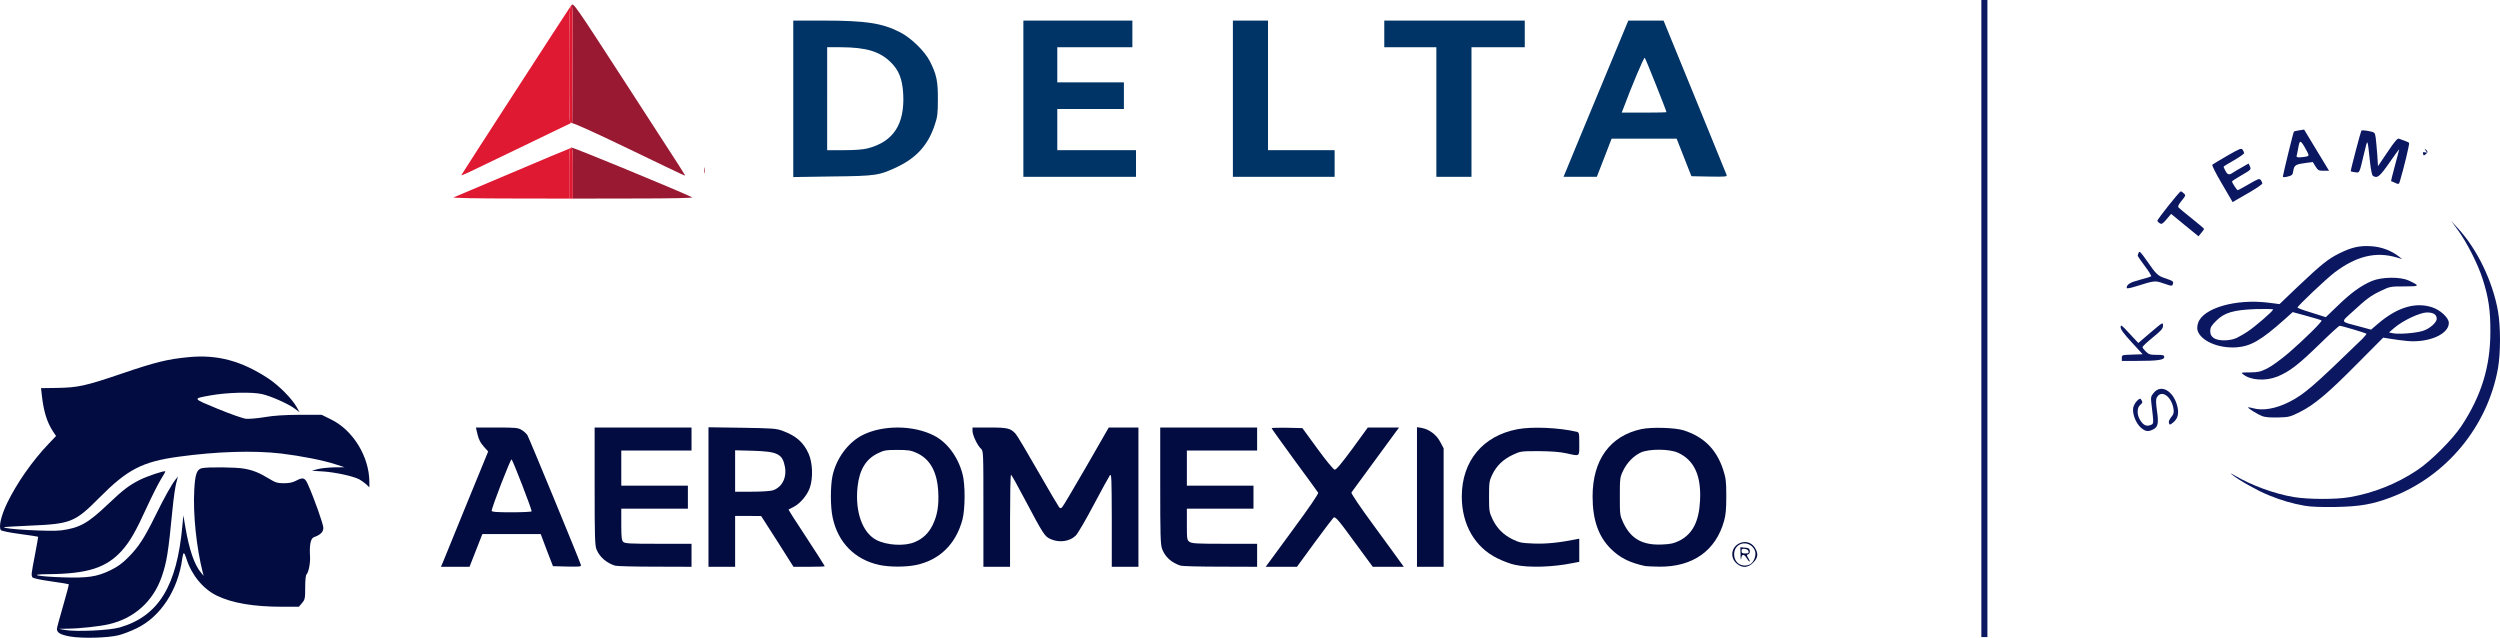
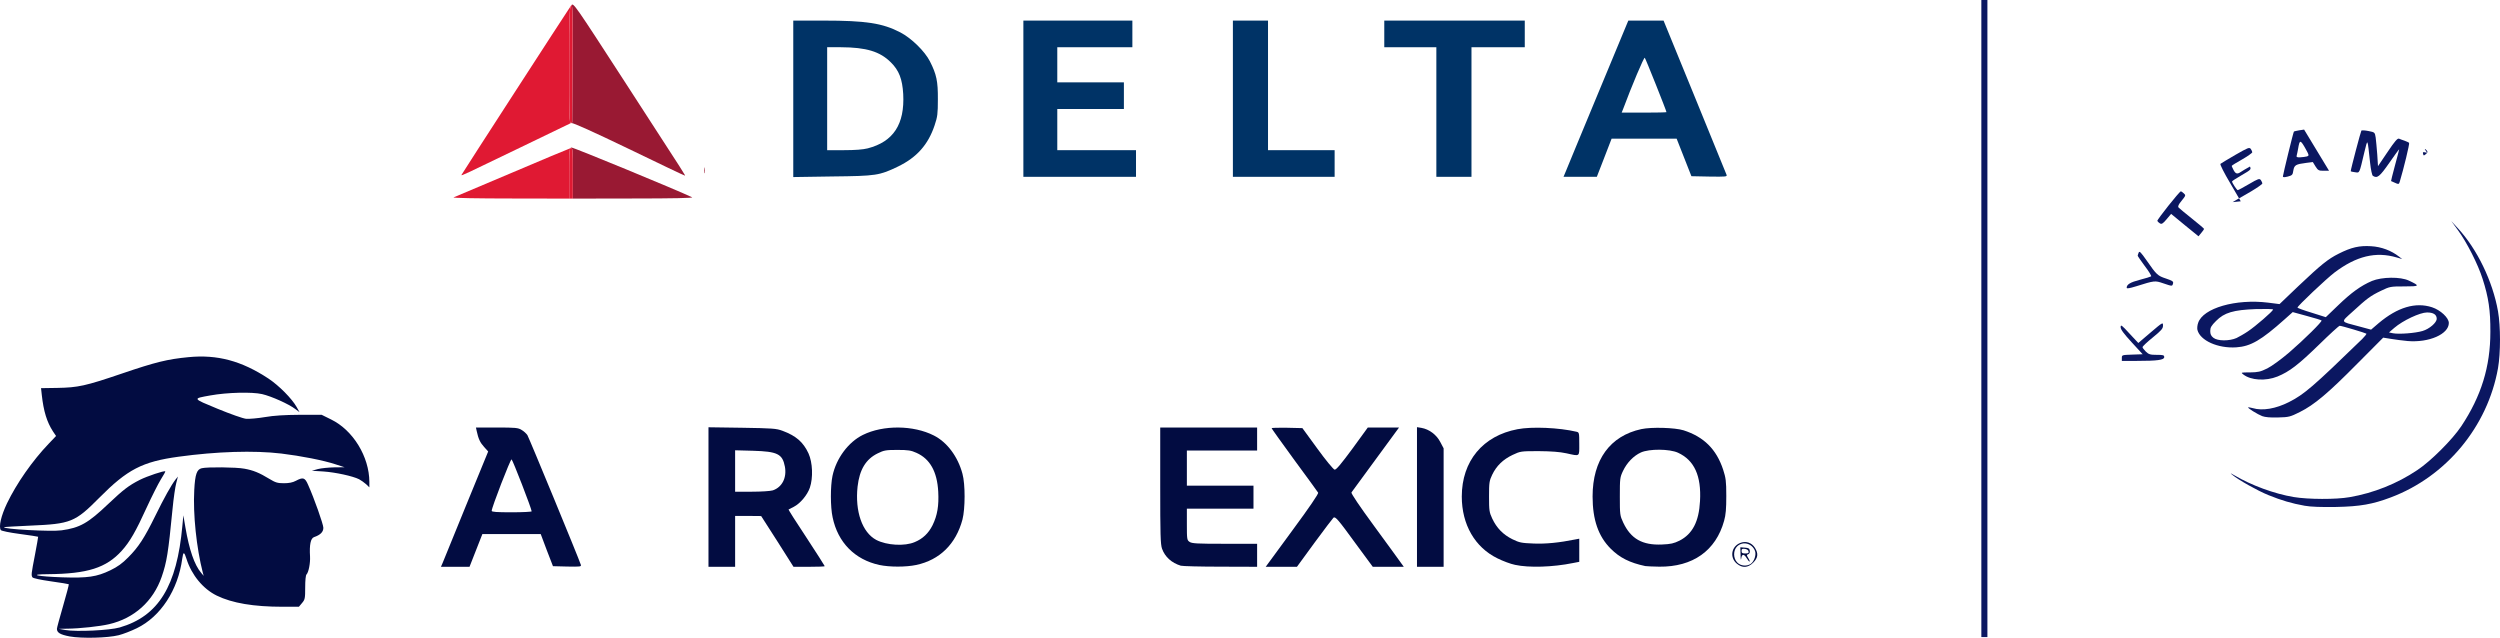
<svg xmlns="http://www.w3.org/2000/svg" id="Layer_1" viewBox="0 0 2064.25 526.59">
  <defs>
    <style>
      .cls-1 {
        fill: #036;
      }

      .cls-2 {
        fill: #e01933;
      }

      .cls-3 {
        fill: #0b1761;
      }

      .cls-4 {
        fill: #991933;
      }

      .cls-5 {
        fill: #020c41;
      }
    </style>
  </defs>
  <path class="cls-5" d="M273.49,346.4l-7.9-3.9h-18.1c-12.7.1-21.2.6-28.8,1.9-5.9,1-12.9,1.6-15.5,1.4-2.7-.3-12.6-3.8-23.6-8.3-21-8.7-20.8-8.3-5.9-11,13.9-2.5,34.4-3,42.7-1.1,7.8,1.8,22.2,8.3,27.4,12.3l3.5,2.6-2.4-4.3c-3.9-6.9-14.5-17.6-23.2-23.4-22.3-14.7-42.3-20-66-17.7-17.5,1.7-27,4-55.2,13.6-30,10.2-36,11.5-53.3,11.8l-13.3.2.6,5.5c1.5,13.6,4.2,22.4,9.3,30.3l2.5,3.7-6,6.3c-13.6,14.2-26.6,32.9-34.5,49.3-4.9,10.3-7,19.3-5.1,22.1.5.7,7.4,2.1,15.7,3.2,8.1,1.1,14.9,2.1,15.1,2.3.1.2-1.1,6.8-2.6,14.8-3.1,16-3.2,16.9-2.1,18.7.5.8,6.8,2.1,15.2,3.3,7.9,1.1,14.5,2.2,14.8,2.4.2.3-1.9,8.3-4.7,17.9-2.8,9.6-5.1,18.1-5.1,18.9,0,3.2,2.7,4.8,10.5,6.3,10,1.8,31.2,1.3,40.5-1,3.6-.9,10.3-3.5,15-5.8,19.6-9.5,34-31.5,37.5-57.5.8-5.9,1.6-5.8,3.5.3,4.2,13.3,13.7,24.8,25,30.3,12.7,6.2,30.4,9.2,54.4,9.2h13.4l2.6-3.1c2.4-2.8,2.6-3.8,2.6-12.8,0-5.8.4-10.1,1.1-10.8,1.7-1.7,3.2-9.2,2.9-14.8q-.9-14.5,3.3-16c5.3-1.8,7.7-4.3,7.7-7.7,0-2.8-7.6-24.4-12.6-35.5-2.6-6-4.1-6.5-10.1-3.3-2.6,1.4-5.7,2-9.8,2-5.3,0-7-.5-12.1-3.6-8.2-5-13.3-7.1-20.6-8.4-6.7-1.3-30.8-1.5-35.2-.4-4.1,1-5.5,4.9-6.2,18-1.1,19.8,1.8,47.8,7.1,68.4l.7,2.5-2.1-2.5c-5.6-6.6-9.8-18.9-13-37.5l-1.7-10-.8,8.5c-4.5,50-19.7,74.8-51.8,84.1-8.5,2.4-35.5,3.7-44.8,2.1l-5.5-1,7.1-.1c10.2-.1,26.8-1.9,34.4-3.7,20.8-4.8,36.5-18.9,43.5-39.1,4.2-12.2,5.4-19.4,9-56.3.8-8.5,2.2-18,3-21l1.4-5.5-2,2.5c-3.4,4.4-9.4,15.1-16.7,30-8.9,18.1-13.8,25.7-22.3,34.2-4.9,5-8.8,7.8-14.8,10.7-11.2,5.4-18.7,6.5-39.6,5.8s-28.8-2.5-11.7-2.6c32.5-.3,47.9-5.2,60.7-19.3,6.7-7.4,11.7-16.1,20.7-35.9,4.2-9.1,9.4-19.4,11.6-23,2.2-3.5,3.9-6.5,3.7-6.7-.8-.8-15,4-21,7-9.2,4.7-13.4,7.9-26.1,19.9-16.7,15.9-23.4,19.7-38.6,21.8-8.6,1.2-49-1-47.4-2.6.2-.2,10-.8,21.7-1.3,33.3-1.4,36.9-2.8,56.9-23,23.2-23.4,35.5-29.8,65.5-33.9,31.4-4.3,62.1-5.3,84.9-2.6,15.8,1.9,34.8,5.6,44.7,8.9l7.4,2.4-8.5.1c-4.7.1-10.7.7-13.5,1.4l-5,1.4,9.6.6c10,.7,24.2,3.8,29.4,6.4,1.7.9,4.2,2.7,5.8,4.1l2.7,2.6v-4.5c-.1-20.8-13.4-42.6-31.5-51.5Z" />
  <path class="cls-5" d="M435.49,359.3c-.9-1.3-3-3.3-4.8-4.3-2.8-1.8-5.1-2-20.5-2h-17.2l.6,2.8c1.4,6.6,2.9,9.7,6.1,13.2l3.4,3.8-18.2,44.4c-9.9,24.3-18.7,45.8-19.4,47.6l-1.4,3.2h23.6l5.3-13.5,5.3-13.5h48.2l5,13.3,5.1,13.2,11.8.3c10.9.2,11.7.1,11.2-1.5-1.7-5.3-42.8-104.9-44.1-107ZM422.49,423c-12.5,0-16.5-.3-16.5-1.2,0-2.8,15.5-42.8,16.4-42.5.9.3,16.6,40.9,16.6,42.9,0,.4-7.4.8-16.5.8Z" />
-   <path class="cls-5" d="M490.99,353v48.5c0,41.6.2,49.1,1.6,52.3,2.6,6.2,8.2,11.1,15.4,13.3,1.4.4,16.1.8,32.8.8l30.2.1v-19h-27.4c-23.6,0-27.7-.2-29-1.6-1.3-1.2-1.6-4.1-1.6-14.5v-12.9h55v-19h-55v-29h58v-19h-80Z" />
  <path class="cls-5" d="M651.09,420.7c.2-.1,2.1-1.1,4.3-2.2,5.3-2.7,11.2-9.7,13.3-15.8,2.8-8.2,2.3-20.8-1.1-28.3-4.3-9.3-10.2-14.5-21.5-18.7-5.1-1.9-8.3-2.1-33.3-2.5l-27.8-.4v115.2h22v-42h10.8l10.7.1,13.4,20.9,13.3,21h12.9c7.1,0,12.9-.2,12.9-.5s-6.8-10.9-15.1-23.6c-8.4-12.6-15-23.1-14.8-23.2ZM638.09,404.9c-1.9.6-9.6,1.1-17.2,1.1h-13.9v-34.2l14.8.4c20.2.6,24.3,2.6,26.3,13.1,1.7,9.2-2.3,17-10,19.6Z" />
  <path class="cls-5" d="M771.1,359.6c-16.9-8.6-41.8-8.8-58.6-.5-12,5.9-22,19.3-25.1,33.8-1.8,8.5-1.8,25.7.1,34.3,4.3,20.7,18.3,34.9,38.6,39.3,8.5,1.8,21.8,1.8,30.4,0,19.4-4.1,32.8-17.3,38.2-37.5,2.3-8.9,2.4-29.1,0-37.8-3.8-14.2-12.7-26.1-23.6-31.6ZM770,433.7c-3.3,6.6-8.1,11.2-14.7,13.9-8.3,3.6-23.2,2.7-31.8-1.8-11.6-6.2-17.6-23.6-15.4-44,1.6-14,6.8-22.7,16.7-27.5,5.1-2.5,6.7-2.8,16.2-2.8,8.9,0,11.3.4,15.7,2.4,11.2,5,17.1,15.5,18,32.1.6,11.6-.7,19.5-4.7,27.7Z" />
-   <path class="cls-5" d="M915.5,353l-18.5,32.2c-10.2,17.6-19.1,32.7-19.9,33.5-1.1,1.2-1.6,1.2-2.6.1-.6-.7-8.5-14.1-17.5-29.8-9-15.7-17.2-29.6-18.4-30.8-4.1-4.6-6.6-5.2-21.6-5.2h-14v2.8c0,3.5,4.1,12.1,6.9,14.6,2.1,1.9,2.1,2.1,2.1,49.8v47.8h22v-38c0-20.9.3-38,.8-38,.4,0,5.4,8.9,11.1,19.8,15.8,29.8,16.7,31.1,21.5,33.3,7.2,3.2,15.7,2.1,20.8-2.8,1.6-1.6,8.3-12.9,14.8-25.3,6.6-12.4,12.6-23.4,13.4-24.5,1.4-1.8,1.5,1.9,1.6,36.8v38.7h22v-115h-24.5Z" />
  <path class="cls-5" d="M958,353v47.9c0,40.5.2,48.5,1.5,52.2,2.4,6.7,7.9,11.7,15.5,14,1.4.4,16.1.8,32.8.8l30.2.1v-19h-26.8c-22.6,0-27.1-.2-29-1.6-2.1-1.4-2.2-2.2-2.2-14.5v-12.9h55v-19h-55v-29h58v-19h-80Z" />
  <path class="cls-5" d="M1134.8,434.6c-12.4-16.9-19.4-27.3-18.9-28,.8-1.1,27.8-37.8,35.4-48.3l3.9-5.3h-25.8l-12.8,17.6c-9.4,12.7-13.3,17.4-14.6,17.2-1-.2-7.4-7.9-14.2-17.3l-12.4-17-12.7-.3c-7-.1-12.7,0-12.7.4,0,.3,8.5,12.2,18.8,26.3,10.4,14.1,19.2,26.2,19.6,26.9.5.8-7.3,12.2-21.3,31.2l-22,30h25.8l14.6-20c8.1-11,15.1-20.2,15.6-20.6,1.6-1,3.8,1.5,18.4,21.6l14,19h25.6l-2.3-3.2c-1.2-1.8-11.2-15.4-22-30.2Z" />
  <path class="cls-5" d="M1173.7,353.3l-3.7-.6v115.3h22v-97.8l-2.8-5.3c-3.1-6-9.2-10.5-15.5-11.6Z" />
  <path class="cls-5" d="M1249,375.6c6.4-3,6.7-3.1,21.5-3.1,10.4.1,17.4.6,22.9,1.8,11.4,2.5,10.6,3.1,10.6-7.8,0-9-.1-9.5-2.2-10-14.4-3.4-36.9-4.4-48.8-2.1-28.6,5.4-46,26.3-46,55.6,0,23.1,10.8,41.9,29.4,51,4.4,2.2,11,4.7,14.6,5.4,11.4,2.5,31.2,1.9,47.8-1.5l5.2-1v-19.1l-3.2.6c-13.4,2.7-24.2,3.8-34.4,3.4-10.1-.4-11.8-.7-17.7-3.6-7.6-3.8-12.9-9.2-16.6-17.1-2.4-5.1-2.6-6.7-2.6-18.1s.2-13,2.6-18c3.5-7.3,8.9-12.6,16.9-16.4Z" />
  <path class="cls-5" d="M1390.1,355.3c-7.1-2.2-26.2-2.8-34.8-1-25.9,5.6-40.3,25.4-40.3,55.6,0,19.4,4.8,33,15,43.2,7.4,7.4,15.7,11.6,28.5,14.3,1.1.2,6.3.4,11.6.5,27.6.3,46.7-13.2,53.5-37.9,1.4-4.9,1.8-10,1.8-20.5,0-12.3-.4-14.9-2.6-21.7-5.6-16.9-15.9-27.1-32.7-32.5ZM1403.7,413.8c-.9,16.9-6.2,27.1-16.9,32.6-4.7,2.3-7.2,2.9-14.5,3.2-16.2.7-25.7-4.7-32-18.1-2.7-5.8-2.8-6.6-2.8-21.5s.1-15.8,2.6-21.1c3.2-6.8,8.7-12.5,14.8-15.3,6.9-3.1,23.6-3,30.6.2,13.5,6.2,19.4,19.1,18.2,40Z" />
  <path class="cls-5" d="M1436.7,448.4c-7.2,3-8.6,12-2.6,17,4.5,3.8,9.2,3.5,13.5-.8,4-4,4.4-7.5,1.5-12.2-2.7-4.4-7.7-6-12.4-4ZM1445.7,465.5c-3.3,2.3-8.4,1.9-11.2-1-3.5-3.4-3.5-10.2-.1-13.4,4.7-4.5,12.3-2.5,14.7,3.8,1.2,3.1-.6,8.6-3.4,10.6Z" />
  <path class="cls-5" d="M1443.5,457.6c1-.3,1.5-1.5,1.3-2.8-.2-1.9-1-2.4-4-2.6l-3.8-.3.2,6.3c0,3.5.3,4.8.5,3.1.5-4.1,2.3-4.2,4.7-.2,1,1.7,2,2.8,2.3,2.6.2-.3-.3-1.6-1.2-3-1.4-2.3-1.4-2.5,0-3.1ZM1441.1,457c-2.5,0-3.1-.4-3.1-2.1,0-1.6.5-2,2.7-1.7,1.7.2,2.9,1,3.1,2.1.3,1.3-.3,1.7-2.7,1.7Z" />
  <path class="cls-1" d="M741.5,137.5c15.5-7.5,24.9-18.1,30.2-34,2.4-7.1,2.7-9.6,2.7-21.5.1-14.9-1.1-20.6-6.6-31.4-4.2-8.3-15.3-19.1-24.3-23.8-14.8-7.7-28.4-9.8-63.7-9.8h-24.8v129.2l32.3-.5c36.4-.4,38.8-.8,54.2-8.2ZM682.99,81.5v-42.5h11.3c21,.1,32.3,3.5,41.3,12.5,6.7,6.6,9.5,13.8,10.2,26.2,1.3,24.9-8.1,39.3-29.3,44.8-3.9,1-10.5,1.5-19.7,1.5h-13.8v-42.5Z" />
  <polygon class="cls-1" points="938 146 938 135 938 124 905.5 124 873 124 873 107 873 90 900.5 90 928 90 928 79 928 68 900.5 68 873 68 873 53.5 873 39 904 39 935 39 935 28 935 17 890 17 845 17 845 81.5 845 146 891.5 146 938 146" />
  <polygon class="cls-1" points="1102 146 1102 135 1102 124 1074.5 124 1047 124 1047 70.5 1047 17 1032.5 17 1018 17 1018 81.5 1018 146 1060 146 1102 146" />
  <polygon class="cls-1" points="1215 92.5 1215 39 1237 39 1259 39 1259 28 1259 17 1201 17 1143 17 1143 28 1143 39 1164.5 39 1186 39 1186 92.5 1186 146 1200.5 146 1215 146 1215 92.5" />
  <path class="cls-1" d="M1399.3,79.8l-25.7-62.8h-29.1l-25,60.2c-13.7,33.1-25.8,62.1-26.7,64.5l-1.8,4.3h27.5l6.1-15.7,6.1-15.8h53.7l6.1,15.5,6.1,15.5,14.8.3c13.9.2,14.8.1,14.2-1.5-.4-1-12.2-30-26.3-64.5ZM1357.5,93h-18.5l1.1-2.7c7.2-19.3,17.3-43.3,18-42.6.7.7,17.9,43.8,17.9,44.9,0,.2-8.3.4-18.5.4Z" />
  <polygon class="cls-3" points="1636 0 1636 263 1636 526 1638.5 526 1641 526 1641 263 1641 0 1638.5 0 1636 0" />
  <path class="cls-3" d="M2029.5,188.5l-5.5-6,5.4,7.4c7.4,10,16.7,28.4,20.5,40.4,4.9,15.2,6.5,26.1,6.4,43.7,0,28.8-7.5,53-24,77.9-7.3,11-25.2,28.9-36.4,36.3-16.7,11.2-36,18.9-55.8,22.3-11.2,2-34.2,1.9-46.2-.1-16.1-2.7-35-9.7-48.9-17.9-3.3-2-3.8-2.1-2-.6,5.1,4.3,20.9,13.2,30,16.9,10.9,4.4,19.3,6.9,30,8.8,5.1.9,13.5,1.2,26,1,19.7-.4,30-2.2,45.1-7.9,45.7-17.2,79.9-58.4,88.5-106.7,2.2-12.6,2.2-34.4,0-47-4.4-24.8-17.2-51.3-33.1-68.5Z" />
-   <path class="cls-3" d="M1778.5,324.2c-2.5,2.9-2.7,3.7-2.1,8.8,2.1,17.6,2.1,16.8-.8,18-3.4,1.3-6,0-8.6-4.3-2.6-4.2-2.6-9.9,0-12.2,2.3-2,2.3-2.4,1-4.5-.7-1.2-1.3-1.1-3.4.9-1.4,1.3-2.8,3.9-3.2,5.7-.9,4.9,2.1,12.7,6.2,16.4,3.9,3.4,6.1,3.7,10.4,1.5,3.9-2,4.5-5,3-15.4-.9-6.5-1-9.3-.1-10.9,3.7-6.9,12.4-.8,13.8,9.7.4,2.9,0,4.3-2,6.6-1.5,2-2.2,3.6-1.8,4.8.6,1.7.8,1.7,3.3-.3,4.2-3.3,5.3-7.9,3.3-14.7-3.5-11.9-13.2-17.1-19-10.1Z" />
  <path class="cls-3" d="M1846.5,286.8c11.9-.8,20.5-5.8,40-23.2l6.6-5.9,11.7,3.2c6.4,1.7,11.8,3.4,12.1,3.7.8.8-14.4,15.8-26.8,26.5-6.6,5.6-14.2,11.2-18,13.1-5.7,2.8-7.6,3.2-14.3,3.3-7.6,0-7.7,0-5.5,1.7,6.3,4.9,18.5,5.6,28.2,1.7,10-4.1,17.2-9.7,34.1-26.1,8.9-8.7,16.6-15.8,17.3-15.8,1.6,0,21.3,5.9,22,6.5.3.3-1.3,2.3-3.4,4.4-40.7,39.5-47.9,45.7-60.5,52.1-10.9,5.5-21.8,7.4-29.9,5-1.9-.5-3.6-.8-3.8-.6-.6.5,7.7,5.7,11.6,7.2,2.4.9,6.8,1.3,13.1,1.1,8.9-.2,10-.5,18-4.5,12-6,23.4-15.6,47.6-40.1l21.2-21.3,6.3,1c3.5.6,9.8,1.4,13.9,1.8,17.6,1.5,34-5.7,34-14.9,0-4.3-6.9-10.7-13.9-13-13.7-4.4-28.4,0-44,13.1l-6.3,5.4-10-2.7c-15.8-4.2-15.3-3-5.1-12.3,11.8-10.8,14.4-12.8,23.3-17.1,7.3-3.5,7.8-3.6,19.3-3.6,12.8,0,13.1-.4,3.7-4.8-6.9-3.3-22.3-3.1-30.5.3-9.1,3.9-16.9,9.5-28,20.2l-10.1,9.7-11.7-3.7c-6.4-1.9-11.7-3.9-11.7-4.2,0-1.3,23.6-23.6,30.5-28.9,18.1-13.7,34.2-17.6,51.5-12.5l4.5,1.3-2.5-1.9c-6.4-5.1-14.7-8.2-23.2-8.7-9.7-.6-16.3.9-26.8,6.2-8.8,4.4-14.6,9.1-33.2,26.7l-15.6,14.9-9.4-1.2c-26.7-3.3-53.8,4.5-57.8,16.7-.7,1.9-.9,4.5-.6,5.8,2.2,8.8,16.9,15.4,32.1,14.4ZM1977,270.7c7.1-6.1,21.2-12.7,27-12.7,5.3,0,8,1.8,8,5.2,0,3.2-6,8.4-11.7,10.1-6.1,1.8-19.3,2.8-24.3,1.9l-3.4-.7,4.4-3.8ZM1827.6,278.9c-1.9-1.5-2.6-2.9-2.6-5.6,0-2.9.9-4.4,4.8-8.3,6.8-6.9,14.3-9.1,33-9.8,7.8-.2,14.2-.1,14.1.4-.1,1.3-14.6,13.9-20.8,18-2.9,2-7.2,4.4-9.4,5.5-5.9,2.6-15.6,2.6-19.1-.2Z" />
  <path class="cls-3" d="M1752,295.5v2.5h12.3c17.2,0,22.7-.8,22.7-3.1,0-1.7-.8-1.9-6.2-1.9s-6.6-.4-9-2.7c-1.5-1.5-2.8-3.2-2.7-3.7,0-.6,3.8-4.2,8.5-8,7.1-5.8,8.4-7.3,8.4-9.8,0-2.9-.2-2.8-10.2,5.7l-10.2,8.7-7.3-7.8c-6.5-7.1-7.2-7.6-7.3-5.3,0,1.9,2.4,5.2,9.1,12.5l9.1,9.9-8.6.3c-8.4.3-8.6.3-8.6,2.7Z" />
  <path class="cls-3" d="M1763.8,236.4c15.3-4.8,15.5-4.8,22.3-2.5,7.7,2.6,7.5,2.6,8.2.1.4-1.6-.5-2.2-5.8-4-7-2.3-7.8-3.1-16-14.9-4.9-7-6-8.1-6.6-6.5-.4,1-.8,2.2-.8,2.5-.1.3,2.6,4.1,5.8,8.5,3.3,4.3,5.7,8.2,5.3,8.6-.4.3-4.5,1.6-9.2,2.8-8.1,2.1-11,3.9-11,6.6,0,.9,2.3.5,7.8-1.2Z" />
  <path class="cls-3" d="M1817.6,192.3c1.3-1.5,2.3-3,2.3-3.3s-4.5-4.1-10-8.5c-5.5-4.4-10.5-8.5-11.1-9.2-.7-.9,0-2.5,2.6-5.6,3.4-4.2,3.5-4.5,1.8-6-1-1-2.1-1.7-2.5-1.7-1.1,0-19.7,23.4-19.4,24.4.2.5,1.1,1.4,2.1,2,1.4.9,2.4.4,5.5-3.3l3.8-4.5,11.3,9.3,11.3,9.2,2.3-2.8Z" />
-   <path class="cls-3" d="M1843.5,166.9l3-1.8c1.7-.9,7.2-4.2,12.3-7.1,5-3,9.2-5.9,9.2-6.5s-.6-1.9-1.2-2.8c-1.2-1.5-2.1-1.2-9.8,3.3-4.7,2.7-8.8,5-9.3,5-.7,0-4.7-6-4.7-7.2,0-.3,3.6-2.7,8-5.2,7.6-4.4,7.9-4.7,6.8-7.1l-1.1-2.5-5.6,3.2c-3.1,1.7-6.5,3.7-7.6,4.5-2.9,2-4.3,1.6-6-1.7-.8-1.6-1.5-3.1-1.5-3.3,0-.3,3.8-2.7,8.5-5.3,4.7-2.7,8.5-5.4,8.5-6,0-.5-.6-1.8-1.2-2.7-1.2-1.6-2.3-1.1-12.8,4.9-6.3,3.7-11.9,7-12.3,7.4-.5.4,3.1,7.6,8,15.8l8.8,15.1Z" />
+   <path class="cls-3" d="M1843.5,166.9l3-1.8c1.7-.9,7.2-4.2,12.3-7.1,5-3,9.2-5.9,9.2-6.5s-.6-1.9-1.2-2.8c-1.2-1.5-2.1-1.2-9.8,3.3-4.7,2.7-8.8,5-9.3,5-.7,0-4.7-6-4.7-7.2,0-.3,3.6-2.7,8-5.2,7.6-4.4,7.9-4.7,6.8-7.1c-3.1,1.7-6.5,3.7-7.6,4.5-2.9,2-4.3,1.6-6-1.7-.8-1.6-1.5-3.1-1.5-3.3,0-.3,3.8-2.7,8.5-5.3,4.7-2.7,8.5-5.4,8.5-6,0-.5-.6-1.8-1.2-2.7-1.2-1.6-2.3-1.1-12.8,4.9-6.3,3.7-11.9,7-12.3,7.4-.5.4,3.1,7.6,8,15.8l8.8,15.1Z" />
  <path class="cls-3" d="M1944.5,142.2c4,.5,3.4,1.8,7.8-16.7,2.8-11.3,2.4-12.2,4.7,9,.6,5.6,1.6,10.3,2.3,10.7,3.6,2.3,5.5.8,13.6-10.8,4.4-6.4,8.1-11.4,8.1-11.1,0,.4-1.6,6.4-3.5,13.4s-3.3,12.8-3.2,12.8c.1.1,1.3.6,2.7,1.2,3.4,1.6,3.8,1.5,4.4-.4,3.3-10.9,8.4-31.9,7.8-32.4-.4-.3-2-1.1-3.7-1.7-1.6-.5-3.7-1.3-4.6-1.7-1.3-.5-3.5,2.1-9.5,11l-7.9,11.7-.6-9.6c-.4-5.3-1-11.6-1.3-14-.7-4.3-.7-4.4-5.9-5.4-2.9-.6-5.5-.7-5.9-.4-.5.6-8.8,32-8.8,33.5,0,.3,1.6.7,3.5.9Z" />
  <path class="cls-3" d="M1889,145.8c3.7-1,4.1-1.4,4.6-5,.8-4.5,2-5.2,10.6-6.3l5.5-.7,2.2,3.6c2.1,3.3,2.7,3.6,6.7,3.6h4.5l-2.3-3.8c-1.3-2.1-5.9-9.7-10.3-17l-8-13.2-4,.6c-2.2.4-4.2.8-4.4,1-.5.4-9,35.4-9.1,37,0,.9,1.1.9,4,.2ZM1896.4,128.3c.3-1,.8-3.6,1.2-5.8,1.2-7.1,1.8-7.2,5.7-.4,3.5,6.3,3.5,6.4,1.4,7.1-1.2.3-3.7.6-5.5.7-2.7.1-3.2-.2-2.8-1.6Z" />
  <path class="cls-3" d="M2003.1,127.2c1.4-1.2,1.6-1.9.7-2.9-.6-.7-1.3-1.3-1.5-1.3-.3,0,.1.8.8,1.7,1.2,1.5,1.2,1.6-.7,1.1-1.7-.4-2-.2-1.7,1.2.5,1.7.6,1.7,2.4.2Z" />
  <polygon class="cls-4" points="469.99 164 471.52 164 469.99 163.99 469.99 164" />
  <path class="cls-4" d="M471.79,121.8c-.34.09-.62.24-.84.61.17-.06.29-.1.34-.11,1.6-.5,1.7.9,1.7,20.6v21.09l48.8-.09c34,0,51-.4,49.7-1-12.3-5.9-98.4-41.4-99.7-41.1Z" />
  <path class="cls-4" d="M472.79,51.8l-.3,49.3-1.12.54c.13.03.27,0,.42-.04,1.2-.4,18.2,7.3,47.3,21.3,25,12.1,45.7,22,46.2,22,.9.1,3.9,4.9-49.3-77.2C474.22,3.24,473.5,2.2,471.8,4.3c1.02-.55,1.19,7.9,1,47.5Z" />
  <path class="cls-4" d="M581.29,140.5c-.1,2.2.1,3.2.4,2.3.2-1,.2-2.8,0-4-.2-1.3-.4-.5-.4,1.7Z" />
  <polygon class="cls-2" points="472.99 164 472.99 163.99 471.52 164 472.99 164" />
  <path class="cls-2" d="M470.95,122.41c-2.97,1.06-23.71,9.77-47.96,20.09-25.6,10.8-47.4,20.1-48.5,20.5-1.1.5,20.3.9,48.3.9l47.2.09v-20.89c0-14.96.12-19.32.96-20.69Z" />
  <path class="cls-2" d="M471.29,122.3c-.05.01-.18.05-.34.11-.83,1.37-.96,5.73-.96,20.69v20.89h1.52s1.48,0,1.48,0v-21.09c0-19.7-.1-21.1-1.7-20.6Z" />
  <path class="cls-2" d="M428.99,122.1l42.38-20.46c-1.29-.27-1.38-5.7-1.38-47.34,0-43.8.2-48,1.8-50,0,0,0,0,0,0-.06.03-.13.1-.2.2-3.8,5.5-90.6,139.6-90.6,140,0,.8,3.1-.7,48-22.4Z" />
  <path class="cls-2" d="M469.99,54.3c0,41.64.08,47.08,1.38,47.34l1.12-.54.3-49.3c.19-39.6.02-48.06-1-47.5,0,0,0,0,0,0-1.6,2-1.8,6.2-1.8,50Z" />
</svg>